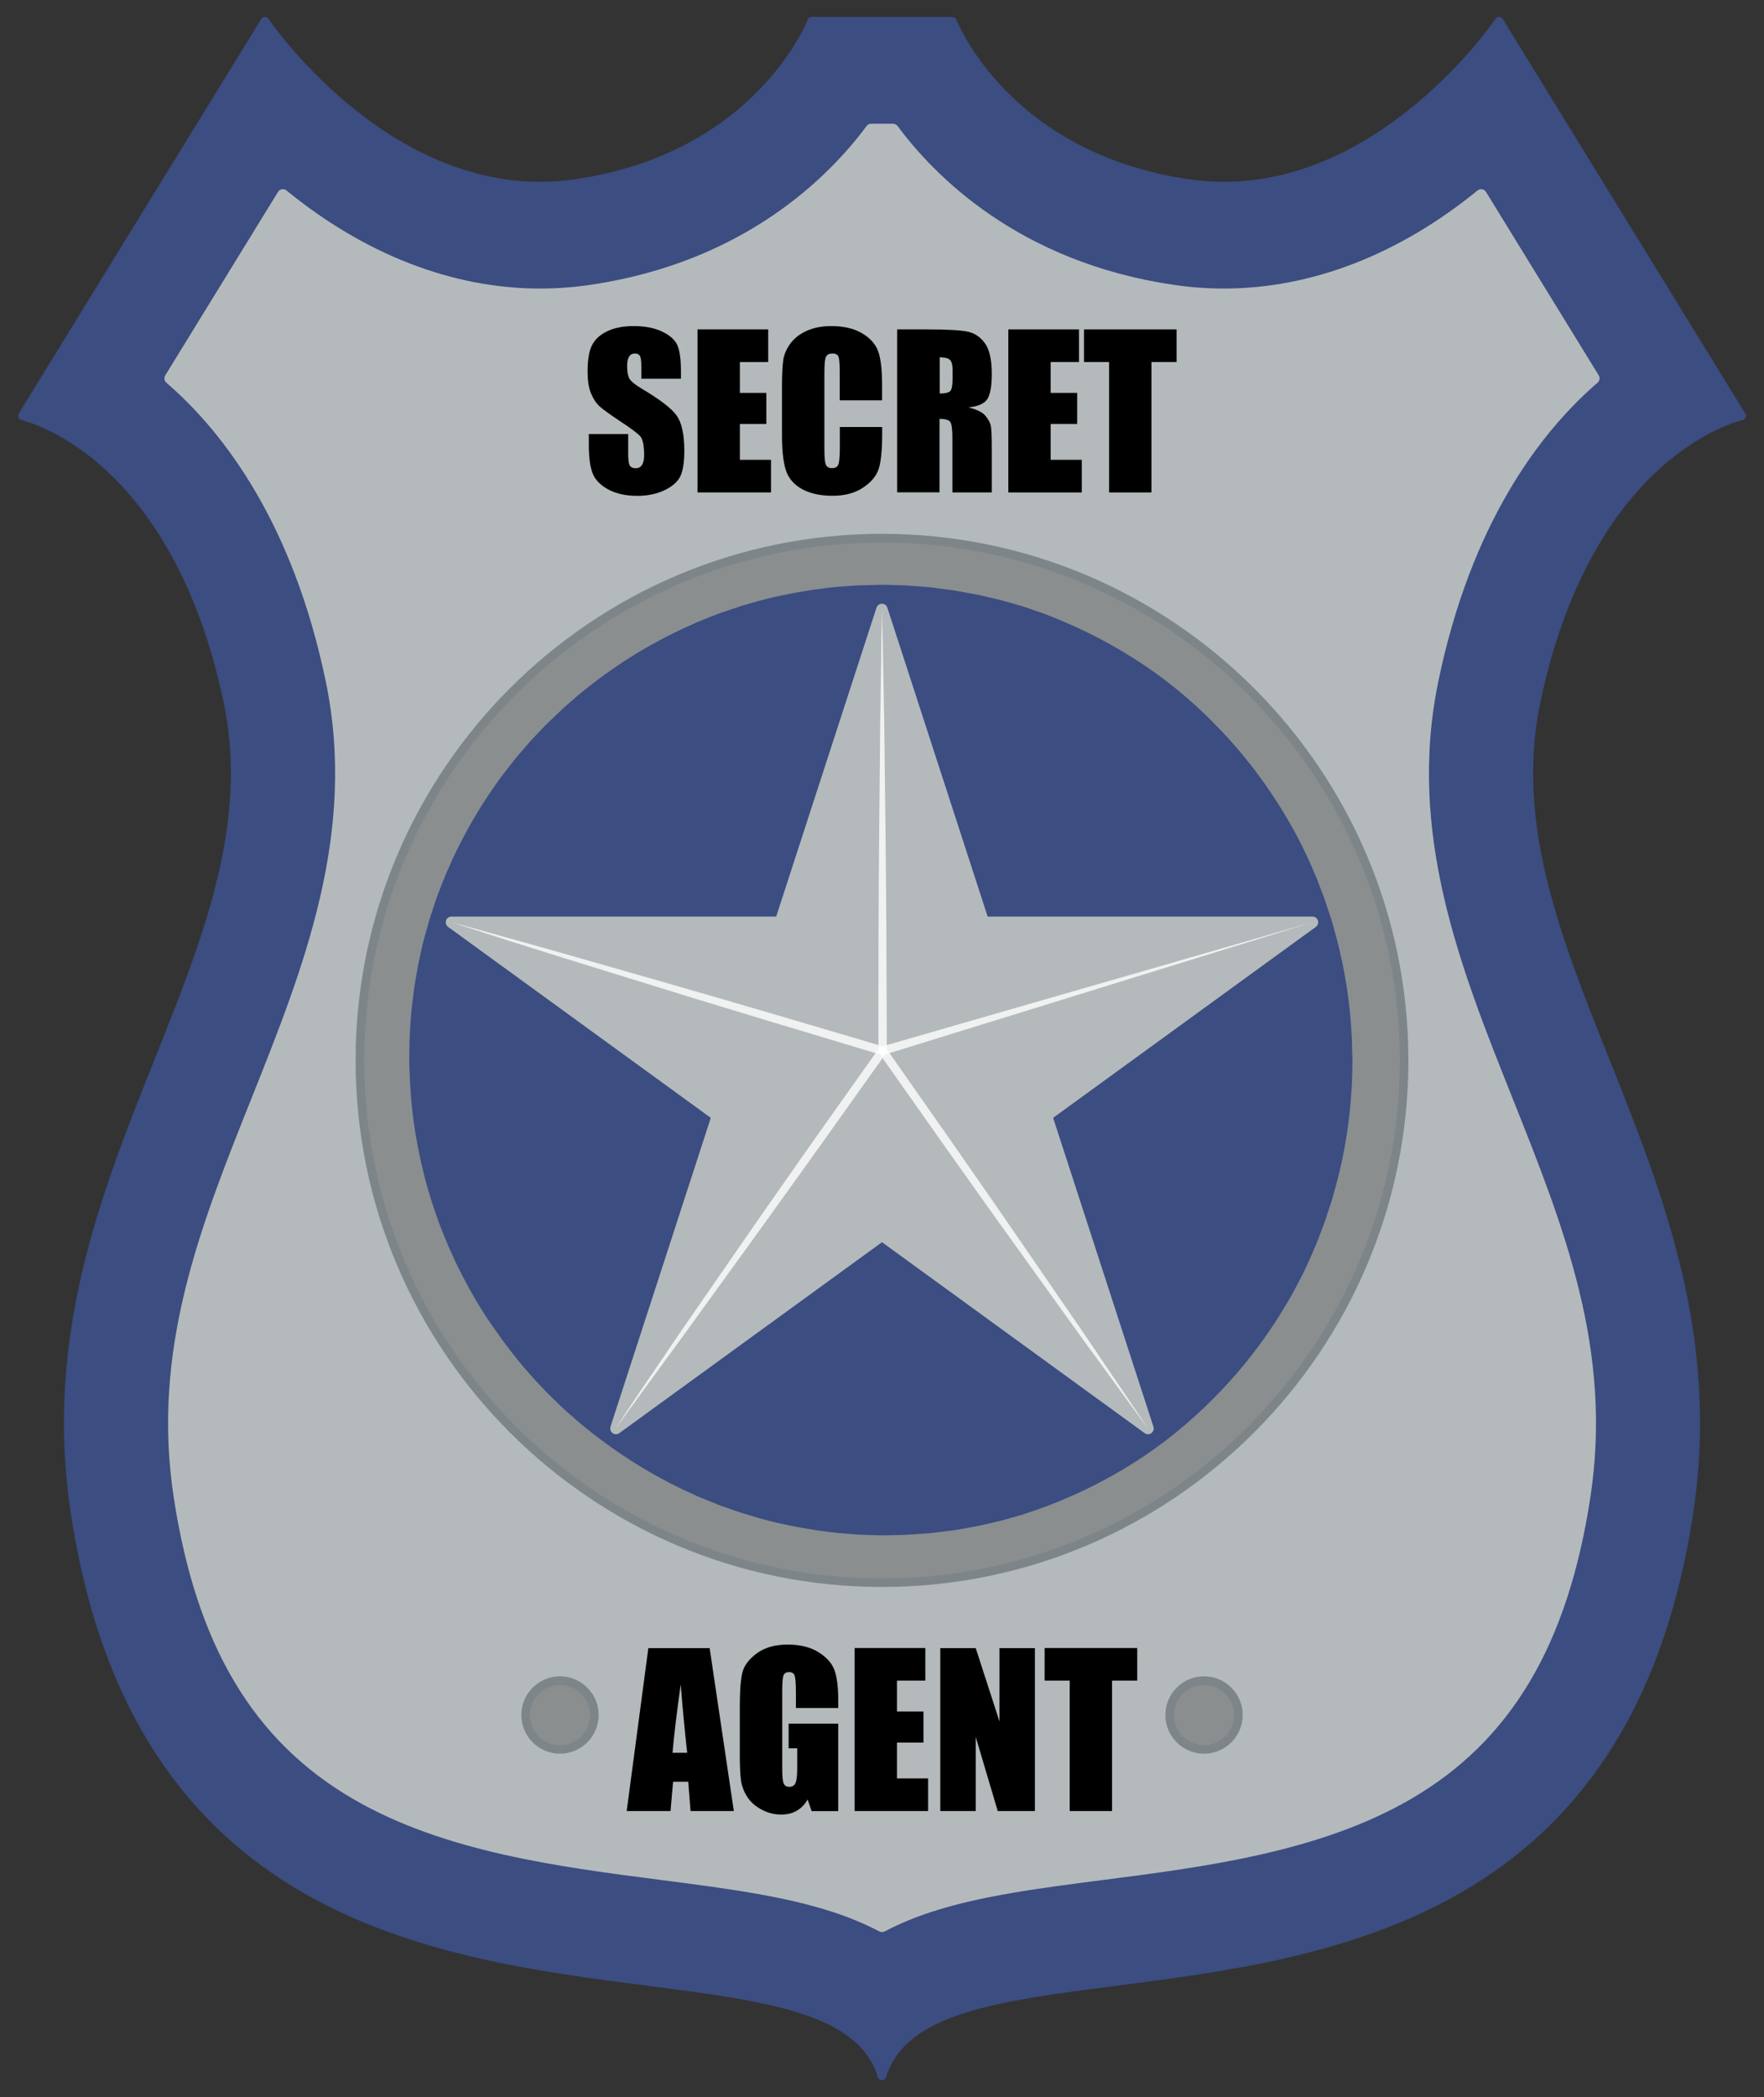
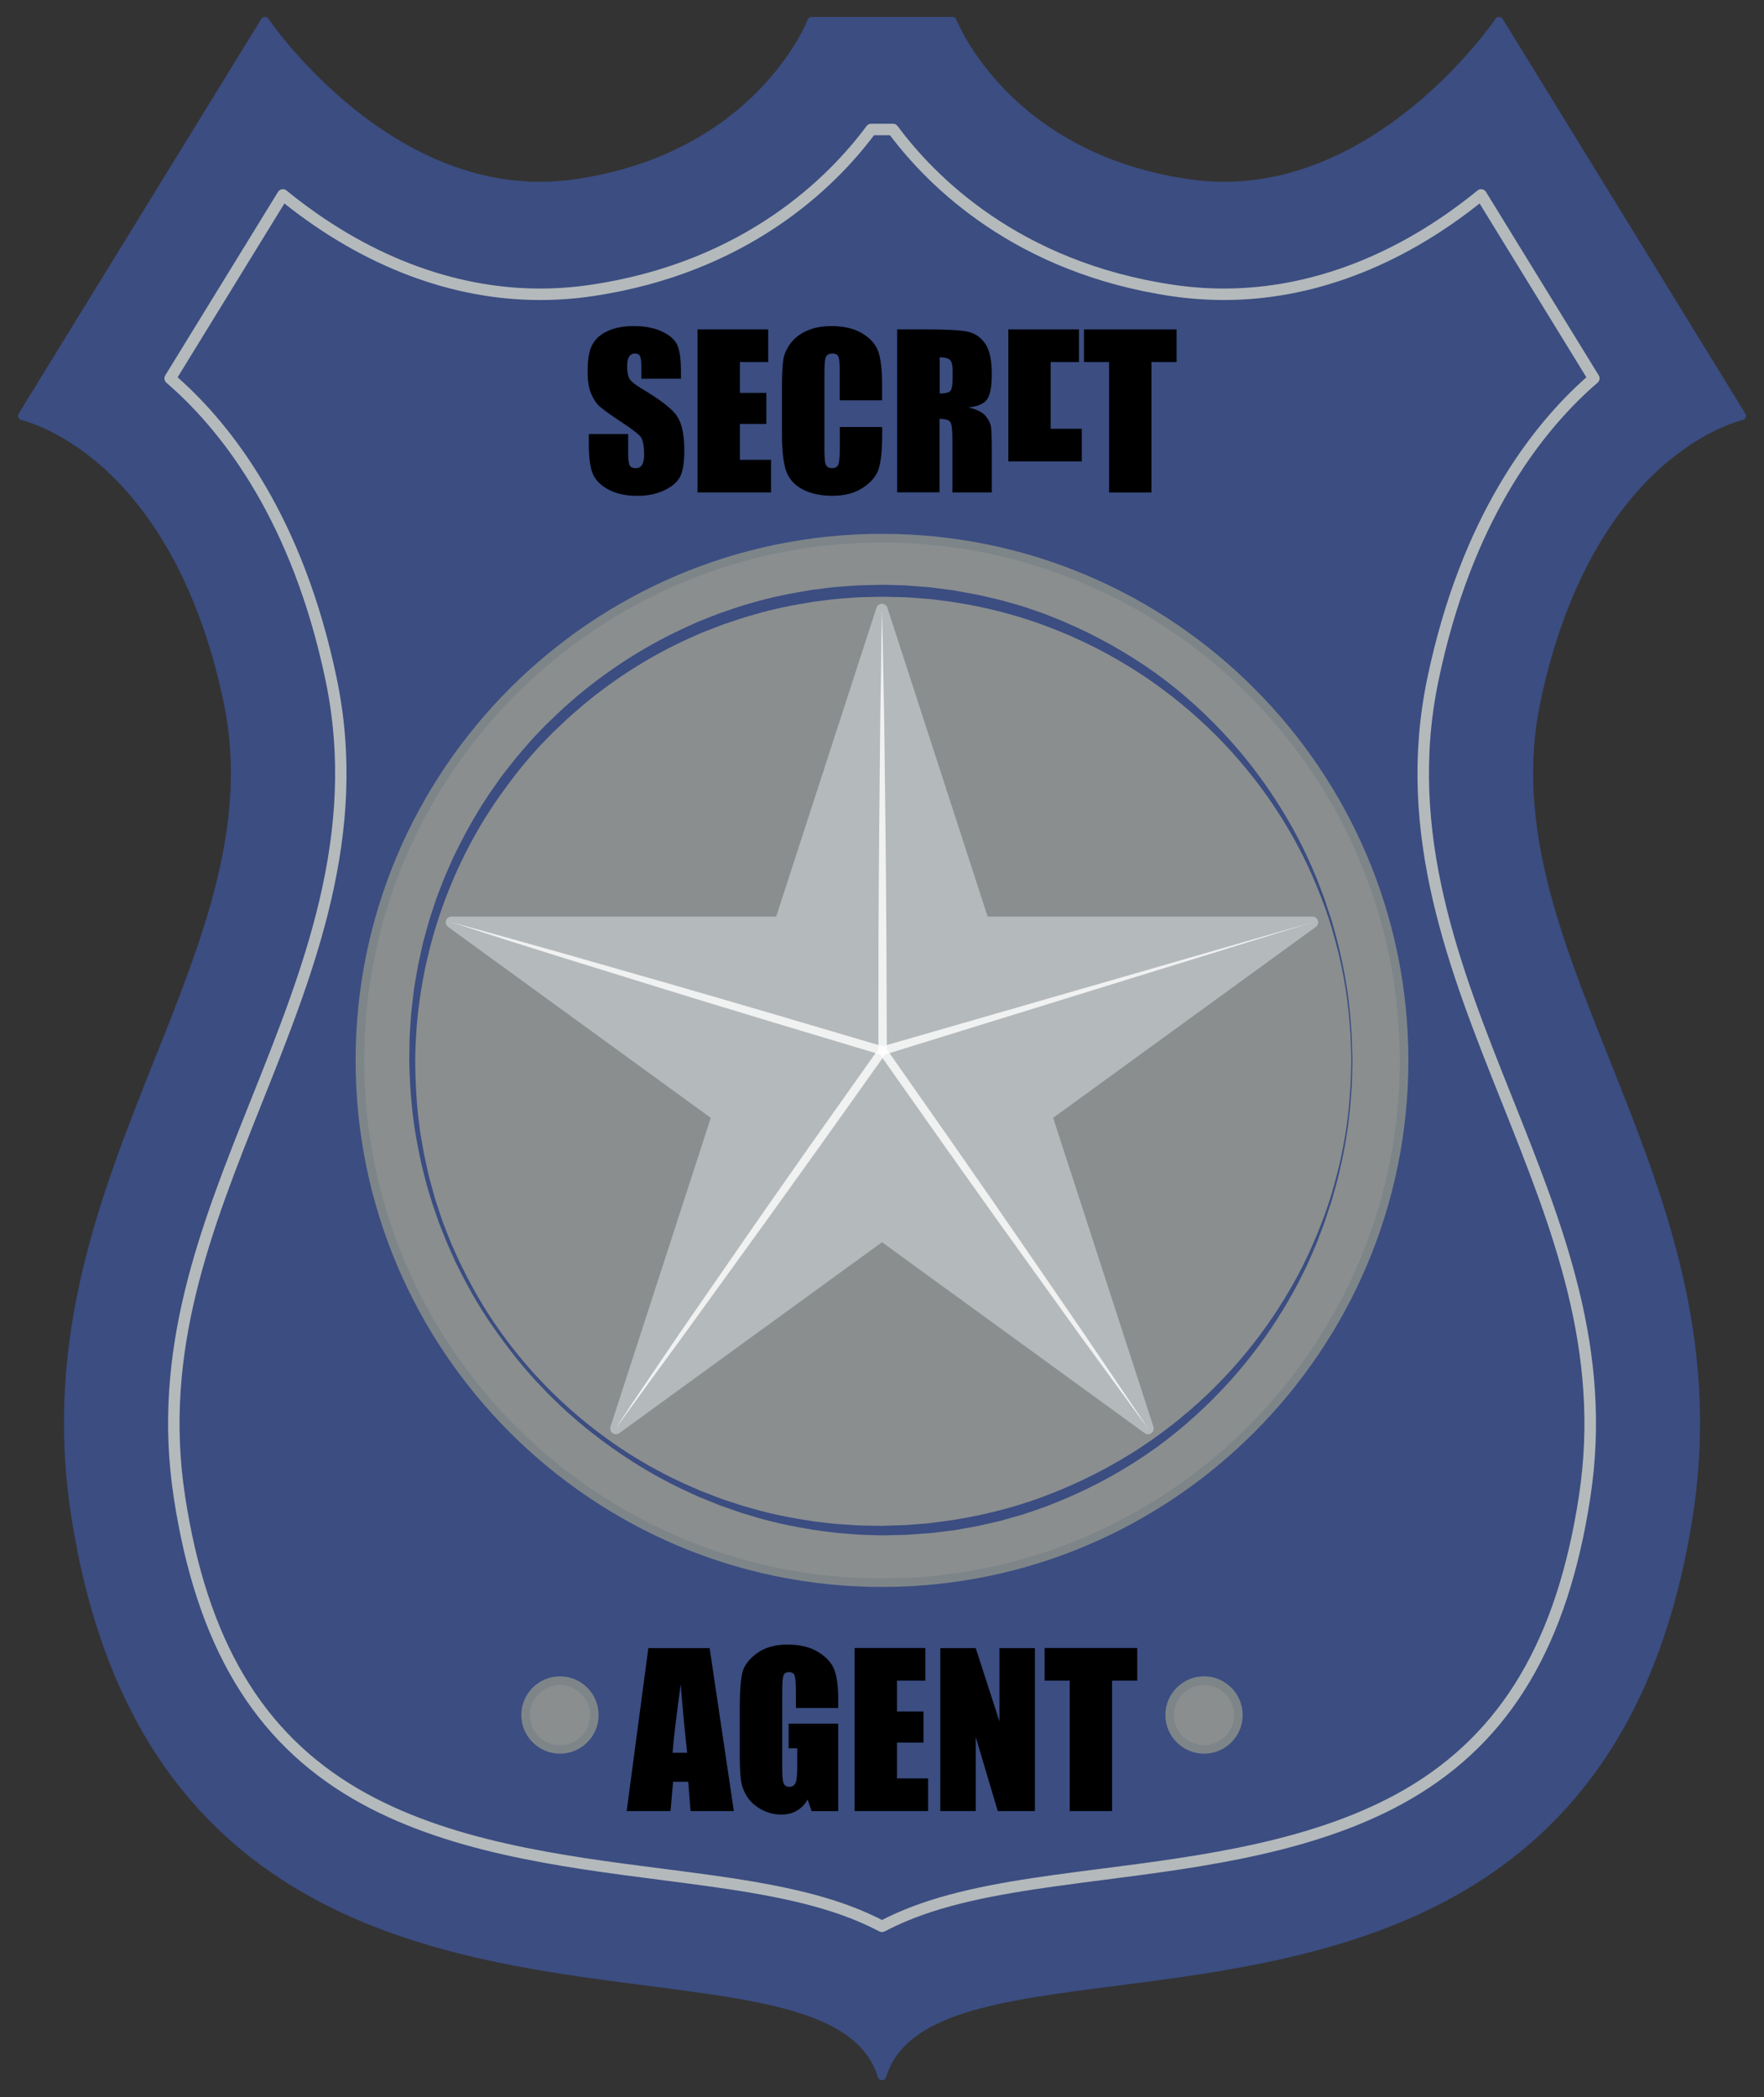
<svg xmlns="http://www.w3.org/2000/svg" version="1.1" x="0px" y="0px" width="2012px" height="2391.2px" viewBox="0 0 2012 2391.2" enable-background="new 0 0 2012 2391.2" xml:space="preserve">
  <rect x="0" y="0" width="2012" height="2391.2" fill="#333333" stroke="none" />
  <g id="Layer_1">
</g>
  <g id="Layer_3">
    <g>
      <g>
        <path fill="#3B4D81" d="M1006,2367c66.2-215.8,812,67.8,920.3-641.2c58.6-383.8-234.6-635-174.4-924.7     c60.1-289.8,234.6-326.7,234.6-326.7l-276.7-450c0,0-144.4,215.8-354.9,184.9S1086.2,24.3,1086.2,24.3H925.7     c0,0-58.1,154.1-268.6,184.9S302.3,24.3,302.3,24.3l-276.7,450c0,0,174.4,37,234.6,326.7s-233,541-174.4,924.7     C194,2434.8,939.8,2151.2,1006,2367z" />
        <path fill="#3B4D81" d="M1006,2371.9c-2.2,0-4.1-1.4-4.7-3.5c-22.4-73.2-128.3-86.8-262.4-104.1     c-247.9-31.9-587.5-75.6-658-537.8c-30.9-202.1,33.7-364,96.2-520.6c54.8-137.4,106.6-267.2,78.2-403.9     c-30.7-148-91.9-227.9-137.8-268.9c-49.6-44.3-92.6-54-93-54.1c-1.6-0.3-2.9-1.4-3.5-2.9c-0.6-1.5-0.5-3.1,0.3-4.5l276.7-450     c0.9-1.4,2.4-2.3,4.1-2.3c1.7,0,3.2,0.8,4.2,2.2c1.2,1.9,126.5,185.8,309.6,185.8c13.4,0,27.1-1,40.5-3     C861.7,174.3,920.6,24.1,921.2,22.5c0.7-1.9,2.5-3.2,4.6-3.2h160.5c2,0,3.9,1.3,4.6,3.2c0.6,1.5,59.7,151.8,264.7,181.8     c13.4,2,27,3,40.5,3c0,0,0,0,0,0c183.1,0,308.4-183.9,309.6-185.8c0.9-1.4,2.5-2.2,4.2-2.2c1.7,0,3.2,0.9,4.1,2.3l276.7,450     c0.8,1.4,1,3,0.3,4.5c-0.6,1.5-1.9,2.5-3.5,2.9c-0.4,0.1-43.4,9.7-93,54.1c-45.9,41-107.1,120.9-137.8,268.9     c-28.4,136.7,23.4,266.5,78.2,403.9c62.5,156.6,127.1,318.5,96.2,520.6c-70.6,462.2-410.1,505.9-658,537.8     c-134.1,17.2-239.9,30.9-262.4,104.1C1010.1,2370.5,1008.2,2371.9,1006,2371.9z M33.2,471.3c14.3,4.4,49.9,18.1,90.4,54.1     c47.2,42,110,123.7,141.4,274.7c29,139.6-23.3,270.7-78.7,409.5c-62,155.4-126.1,316-95.6,515.5     c69.5,454.9,404.8,498.1,649.6,529.6c130.1,16.7,234.3,30.2,265.8,98.6c31.5-68.4,135.7-81.9,265.8-98.6     c244.8-31.5,580.1-74.6,649.6-529.6c30.5-199.5-33.6-360.1-95.6-515.5c-55.4-138.8-107.7-269.9-78.7-409.5     c31.3-151,94.2-232.7,141.4-274.7c40.5-36,76.1-49.7,90.4-54.1L1709.4,33.1c-10.5,14.4-39.6,51.8-82.9,88.8     c-50.7,43.4-131.9,95.2-230.5,95.2c-13.9,0-28-1-41.9-3.1c-110.1-16.1-178.3-66.3-216.1-105.5c-34.8-36.1-50.7-69.2-55.1-79.4     H929c-4.4,10.2-20.3,43.3-55.1,79.4c-37.8,39.2-105.9,89.4-216.1,105.5c-13.9,2-28,3.1-41.9,3.1c-98.6,0-179.8-51.7-230.5-95.2     c-43.2-37-72.4-74.4-82.9-88.8L33.2,471.3z" />
      </g>
      <g>
-         <path fill="#B4B9BB" d="M1006,2196.5c-16.7-8.8-35.1-16.4-55.1-22.9c-57.3-18.6-124.8-27.3-196.3-36.4     c-115.2-14.8-245.8-31.6-348.8-91.7c-111.9-65.2-175.8-172.8-201.1-338.7c-25.5-166.9,29.8-305.5,88.4-452.3     c59.6-149.3,121.2-303.7,84.8-479c-38-183.1-118.1-285.7-178.7-339.5c-1.7-1.5-3.4-3-5-4.4l128.6-209.2     c90.9,74.2,192,113.3,293.2,113.3c19.4,0,38.9-1.4,58.2-4.3c160.5-23.5,263.3-107.8,319.4-183.7h24.8     c56.2,75.9,158.9,160.2,319.4,183.7c19.3,2.8,38.9,4.3,58.2,4.3c101.2,0,202.3-39.1,293.2-113.3l128.6,209.2     c-1.7,1.4-3.4,2.9-5,4.4c-60.5,53.8-140.7,156.4-178.7,339.5c-36.4,175.3,25.2,329.7,84.8,479c58.6,146.8,113.9,285.5,88.4,452.3     c-25.3,165.9-89.2,273.6-201.1,338.7c-103.1,60-233.6,76.8-348.8,91.7c-71.5,9.2-139.1,17.9-196.3,36.4     C1041.1,2180.1,1022.7,2187.7,1006,2196.5z" />
        <path fill="#B4B9BB" d="M1006,2203c-1,0-2.1-0.2-3-0.7c-16.4-8.6-34.6-16.2-54.1-22.5c-56.7-18.4-124-27-195.1-36.2     c-115.8-14.9-247.1-31.8-351.3-92.5c-113.7-66.2-178.6-175.4-204.3-343.4C172.4,1539.1,228,1399.6,287,1252     c59.2-148.4,120.5-301.9,84.5-475.3C333.8,595.4,254.6,494,194.8,440.8c-1.7-1.5-3.3-2.9-5-4.4c-2.4-2.1-3-5.6-1.3-8.4     l128.6-209.2c1-1.6,2.6-2.7,4.5-3c1.9-0.3,3.8,0.2,5.2,1.4C416.5,290.4,516.5,329,615.9,329c19,0,38.3-1.4,57.3-4.2     C850,298.9,946.5,200.2,988.4,143.7c1.2-1.7,3.2-2.6,5.3-2.6h24.8c2.1,0,4,1,5.3,2.6c41.8,56.5,138.4,155.3,315.1,181.1     c19,2.8,38.2,4.2,57.2,4.2c99.5,0,199.5-38.7,289.1-111.8c1.5-1.2,3.4-1.7,5.2-1.4c1.9,0.3,3.5,1.4,4.5,3l128.6,209.2     c1.7,2.7,1.1,6.3-1.3,8.4c-1.7,1.4-3.3,2.9-5,4.3c-59.8,53.2-139,154.6-176.6,336c-36,173.4,25.2,326.9,84.5,475.3     c58.9,147.7,114.6,287.1,88.8,455.7c-25.7,168-90.6,277.2-204.3,343.4c-104.2,60.7-235.5,77.6-351.3,92.5     c-71.2,9.2-138.5,17.8-195.2,36.2c-19.5,6.3-37.7,13.9-54.1,22.5C1008.1,2202.8,1007,2203,1006,2203z M202.6,430.2     c0.3,0.3,0.6,0.5,0.9,0.8c61.3,54.5,142.4,158.2,180.7,343.1c36.8,177.2-25.2,332.6-85.1,482.8c-58.2,145.9-113.3,283.8-88,448.9     c25,163.8,87.9,270,197.9,334.1c101.9,59.4,231.8,76.1,346.4,90.8c71.8,9.2,139.7,18,197.5,36.7c19,6.2,36.9,13.5,53.1,21.8     c16.2-8.3,34.1-15.6,53.1-21.8c57.9-18.8,125.7-27.5,197.5-36.7c114.6-14.7,244.5-31.5,346.4-90.8     c110-64.1,172.9-170.3,197.9-334.1c25.2-165.1-29.8-303-88-448.9c-59.9-150.2-121.9-305.5-85.1-482.8     c38.4-184.8,119.5-288.6,180.7-343.1c0.3-0.3,0.6-0.5,0.9-0.8L1687.6,232c-90.5,72-191.2,110.1-291.5,110.1     c-19.7,0-39.6-1.5-59.2-4.3c-178.7-26.2-277.7-125.1-321.8-183.6h-18.2c-44.1,58.6-143.1,157.5-321.8,183.6     c-19.6,2.9-39.5,4.3-59.2,4.3c-100.3,0-201-38-291.5-110.1L202.6,430.2z" />
      </g>
      <g>
        <circle fill="#8A8E8F" cx="1006" cy="1209.2" r="595.5" />
        <path fill="#7D8589" d="M1006,1809.5c-331,0-600.4-269.3-600.4-600.4c0-331,269.3-600.4,600.4-600.4s600.4,269.3,600.4,600.4     C1606.4,1540.2,1337,1809.5,1006,1809.5z M1006,618.6c-325.6,0-590.6,264.9-590.6,590.6c0,325.6,264.9,590.6,590.6,590.6     s590.6-264.9,590.6-590.6C1596.6,883.5,1331.6,618.6,1006,618.6z" />
      </g>
      <g>
-         <circle fill="#3B4D81" cx="1006" cy="1209.2" r="535.9" />
        <path fill="#3B4D81" d="M1542.6,1209.2c0,0-0.1,3.3-0.2,9.7c-0.1,3.2-0.2,7.1-0.3,11.8c0,4.7-0.4,10.1-0.9,16.3     c-1.6,24.6-5.5,60.8-17.6,105.4c-1.6,5.6-3.1,11.3-4.8,17.1c-1.9,5.8-3.9,11.7-5.9,17.7c-1.8,6.1-4.3,12.2-6.6,18.4     c-2.4,6.2-4.7,12.7-7.6,19c-10.7,25.7-24.7,52.5-42.1,79.7c-17.4,27.1-38.3,54.5-63.3,80.8c-25,26.2-53.7,51.7-86.7,74     c-33,22.4-69.9,41.9-110.1,57.3c-5,2.1-10.1,3.6-15.2,5.5c-5.1,1.7-10.3,3.6-15.5,5.2c-5.3,1.5-10.5,3-15.8,4.5l-8,2.3l-8.1,1.9     c-5.4,1.2-10.8,2.5-16.3,3.7c-5.5,1.2-11,2-16.6,3.1l-8.3,1.5l-4.2,0.7l-4.2,0.5c-5.6,0.7-11.3,1.4-17,2.1     c-5.7,0.8-11.4,1.1-17.1,1.5c-5.7,0.4-11.5,0.9-17.3,1.2c-5.8,0.1-11.6,0.2-17.4,0.4l-8.7,0.2c-3.2,0-5.9-0.2-8.8-0.2     c-5.8-0.2-11.6-0.4-17.4-0.6c-5.8-0.3-11.8-0.9-17.7-1.4c-11.9-0.7-23.7-2.7-35.5-4.2c-23.6-3.9-47.4-8.7-70.7-16     c-11.8-3.2-23.3-7.6-34.9-11.6c-5.8-2.2-11.4-4.6-17.2-6.9l-8.6-3.5l-8.4-3.9c-45.3-20.4-88.1-47.9-127.2-80.6     c-4.8-4.2-9.6-8.4-14.4-12.6c-4.8-4.3-9.3-8.8-13.9-13.2c-2.3-2.2-4.6-4.4-6.9-6.7l-6.6-7c-4.4-4.7-9-9.2-13.1-14.1     c-17.2-19.2-32.7-40-47.4-61.4c-14.6-21.6-27.2-44.5-38.6-68l-8.1-17.9c-2.6-6-4.9-12.2-7.4-18.2c-1.2-3.1-2.5-6.1-3.6-9.2     l-3.2-9.3l-3.2-9.3c-1.1-3.1-2.1-6.2-3-9.4c-7.9-25.1-13.5-51-17.8-77c-4-26.1-5.9-52.6-6.4-79.1l0.3-19.8     c0-6.6,0.5-13.2,0.9-19.8l0.7-9.9c0.2-3.3,0.4-6.6,0.9-9.9l2.3-19.7c0.8-6.6,2.1-13.1,3.2-19.6l1.7-9.8l2.1-9.7     c1.5-6.4,2.7-13,4.4-19.3l5.3-19.1c0.8-3.2,1.9-6.3,2.9-9.5l3.1-9.4l3.1-9.4c1.1-3.1,2.4-6.2,3.5-9.2c2.4-6.1,4.7-12.3,7.3-18.4     l8-18.1c11.3-23.8,23.9-46.9,38.3-68.7c3.5-5.6,7.4-10.8,11.1-16.2l5.6-8l6-7.7c4.1-5.1,7.9-10.3,12.1-15.3     c4.2-4.9,8.5-9.9,12.7-14.8c4.2-5,8.8-9.5,13.2-14.2l6.7-7c2.3-2.3,4.6-4.5,7-6.7c4.7-4.4,9.2-9,14-13.3     c4.9-4.2,9.7-8.5,14.5-12.7c39.3-33,82.7-60.3,128.3-80.6l8.5-3.9l8.7-3.5c5.8-2.3,11.5-4.7,17.3-6.8     c11.7-3.9,23.3-8.3,35.2-11.4c23.5-7.1,47.4-11.7,71.2-15.5c11.9-1.5,23.8-3.3,35.6-3.9c5.9-0.4,11.8-1,17.7-1.2     c5.9-0.1,11.8-0.3,17.7-0.4c3,0,5.7-0.2,9-0.2l8.7,0.2c5.8,0.2,11.5,0.3,17.2,0.5c5.8,0.4,11.6,0.9,17.4,1.3     c5.8,0.5,11.6,0.8,17.2,1.7c5.7,0.7,11.3,1.5,17,2.2l4.2,0.6l4.2,0.8l8.3,1.5c5.5,1.1,11.1,1.9,16.6,3.1     c5.5,1.3,10.9,2.5,16.3,3.8l8.1,1.9l8,2.3c5.3,1.5,10.6,3,15.8,4.5c5.2,1.6,10.3,3.5,15.5,5.3c5.1,1.8,10.3,3.4,15.2,5.5     c40.2,15.6,77,35.2,110.1,57.6c33.1,22.3,61.8,47.8,86.7,74.1c24.9,26.3,45.8,53.7,63.2,80.9c17.4,27.1,31.4,54,42.1,79.7     c2.9,6.3,5.2,12.8,7.6,19c2.4,6.2,4.8,12.3,6.6,18.4c2,6.1,4,12,5.9,17.7c1.6,5.9,3.2,11.6,4.8,17.1c12,44.6,16,80.8,17.5,105.4     c0.5,6.2,0.9,11.6,0.9,16.3c0.1,4.7,0.2,8.7,0.3,11.9C1542.5,1205.9,1542.6,1209.2,1542.6,1209.2L1542.6,1209.2z M1541.3,1209.2     c0,0-0.1-3.3-0.3-9.6c-0.1-3.2-0.2-7.1-0.3-11.8c0-4.7-0.5-10.1-1-16.3c-1.7-24.5-5.7-60.7-18.4-104.9     c-5.9-22.2-14.9-46.1-26-71.3c-11.2-25.3-25.7-51.6-43.5-78c-35.5-52.9-85.7-106.1-151.1-149.1c-32.7-21.4-69-40.1-108.5-54.7     c-39.4-14.7-82-24.8-126.3-29.8c-5.5-0.8-11.1-1.1-16.7-1.5c-5.6-0.4-11.1-0.9-16.8-1.2c-5.7-0.1-11.5-0.3-17.2-0.4l-8.7-0.2     c-2.5,0-5.6,0.1-8.4,0.2c-5.7,0.1-11.5,0.3-17.2,0.4c-5.8,0.2-11.5,0.8-17.3,1.2c-11.6,0.6-23.1,2.4-34.7,3.8     c-23.1,3.6-46.4,8.1-69.4,15c-11.6,3-22.8,7.2-34.3,10.9c-5.7,2.1-11.3,4.4-16.9,6.5l-8.5,3.3l-8.3,3.7     c-44.6,19.5-87.1,45.9-125.7,77.9c-4.8,4.1-9.5,8.2-14.3,12.3c-4.7,4.2-9.2,8.6-13.8,12.9c-2.3,2.2-4.6,4.3-6.9,6.5l-6.6,6.8     c-4.3,4.6-8.9,9-13,13.8c-17.1,18.8-32.5,39.2-47,60.3c-57.4,84.9-89.9,188.5-90.6,293.2c0.1,26.1,1.6,52.3,5.2,78.2     c0.8,6.5,2.1,12.9,3.2,19.3l1.7,9.7l2.1,9.6c1.5,6.4,2.7,12.8,4.4,19.1l5.2,18.9c0.8,3.2,1.9,6.2,2.9,9.3l3.1,9.3l3.1,9.3     c1.1,3.1,2.3,6.1,3.5,9.1c2.4,6,4.6,12.2,7.2,18.1l8,17.8c11.2,23.4,23.6,46.2,38,67.7c57.1,86,139,153,229.1,191.5l8.4,3.7     l8.5,3.3c5.7,2.2,11.3,4.4,17.1,6.5c11.6,3.7,22.9,7.8,34.6,10.8c23.1,6.7,46.6,11,69.8,14.5c11.7,1.3,23.3,3,34.8,3.5     c5.8,0.3,11.5,0.9,17.3,1.1c5.8,0.1,11.7,0.2,17.4,0.3c2.8,0,5.9,0.2,8.5,0.1l8.6-0.3c5.7-0.2,11.4-0.3,17.1-0.5     c5.7-0.4,11.3-0.9,16.9-1.3c5.6-0.5,11.2-0.8,16.7-1.7c44.4-5.3,87-15.5,126.4-30.4c39.4-14.8,75.7-33.7,108.4-55     c65.4-43,115.6-96.4,151.1-149.3c17.8-26.5,32.3-52.8,43.5-78c11.2-25.3,20.1-49.2,26-71.4c12.7-44.2,16.7-80.4,18.3-104.9     c0.5-6.1,0.9-11.6,1-16.3c0.1-4.7,0.2-8.7,0.3-11.8C1541.2,1212.4,1541.3,1209.2,1541.3,1209.2L1541.3,1209.2z" />
      </g>
      <g>
        <g>
          <circle fill="#8A8E8F" cx="638.7" cy="1955.6" r="39.2" />
          <path fill="#7D8589" d="M638.7,1999.6c-24.3,0-44.1-19.8-44.1-44.1c0-24.3,19.8-44.1,44.1-44.1c24.3,0,44.1,19.8,44.1,44.1      C682.8,1979.9,663,1999.6,638.7,1999.6z M638.7,1921.3c-18.9,0-34.3,15.4-34.3,34.3c0,18.9,15.4,34.3,34.3,34.3      c18.9,0,34.3-15.4,34.3-34.3C673,1936.7,657.6,1921.3,638.7,1921.3z" />
        </g>
        <g>
          <circle fill="#8A8E8F" cx="1373.3" cy="1955.6" r="39.2" />
          <path fill="#7D8589" d="M1373.3,1999.6c-24.3,0-44.1-19.8-44.1-44.1c0-24.3,19.8-44.1,44.1-44.1c24.3,0,44.1,19.8,44.1,44.1      C1417.4,1979.9,1397.6,1999.6,1373.3,1999.6z M1373.3,1921.3c-18.9,0-34.3,15.4-34.3,34.3c0,18.9,15.4,34.3,34.3,34.3      c18.9,0,34.3-15.4,34.3-34.3C1407.6,1936.7,1392.2,1921.3,1373.3,1921.3z" />
        </g>
      </g>
      <g>
        <polygon fill="#B4B9BB" points="1006,694.9 1121.9,1051.6 1497,1051.6 1193.6,1272.1 1309.5,1628.8 1006,1408.4 702.5,1628.8      818.4,1272.1 515,1051.6 890.1,1051.6    " />
        <path fill="#B4B9BB" d="M1309.5,1635.4c-1.3,0-2.7-0.4-3.8-1.2L1006,1416.4l-299.6,217.7c-2.3,1.7-5.4,1.7-7.7,0     c-2.3-1.7-3.2-4.6-2.4-7.3l114.4-352.2l-299.6-217.7c-2.3-1.7-3.2-4.6-2.4-7.3c0.9-2.7,3.4-4.5,6.2-4.5h370.4l114.4-352.2     c0.9-2.7,3.4-4.5,6.2-4.5s5.3,1.8,6.2,4.5l114.4,352.2H1497c2.8,0,5.3,1.8,6.2,4.5c0.9,2.7-0.1,5.6-2.4,7.3l-299.6,217.7     l114.4,352.2c0.9,2.7-0.1,5.6-2.4,7.3C1312.2,1634.9,1310.8,1635.4,1309.5,1635.4z M1006,1401.8c1.3,0,2.7,0.4,3.8,1.2     l287.2,208.7l-109.7-337.6c-0.9-2.7,0.1-5.6,2.4-7.3l287.2-208.7h-355c-2.8,0-5.3-1.8-6.2-4.5L1006,716l-109.7,337.6     c-0.9,2.7-3.4,4.5-6.2,4.5h-355l287.2,208.7c2.3,1.7,3.2,4.6,2.4,7.3L715,1611.7l287.2-208.7     C1003.3,1402.2,1004.7,1401.8,1006,1401.8z" />
      </g>
      <g opacity="0.8">
        <path fill="#FFFFFF" d="M1006,694.9c0.5,21,1,41.9,1.3,62.9l1.2,62.9l1.5,125.8l0.6,62.9l0.4,62.9l0.5,125.8c0,1.1-0.3,2-0.9,2.8     L934,1308.5c-25.7,35.7-51.2,71.6-77.1,107.3l-77.4,107l-39,53.3l-19.4,26.7l-9.7,13.3l-4.8,6.7l-2.4,3.4l-1.2,1.7l-0.6,0.9     c0,0.1-0.3,0.4-0.1,0.3c0.1-0.1,0.2-0.2,0.4-0.4c-0.1,0.1-0.2,0.3-0.3,0.4c-0.2,0,0.1-0.3,0.1-0.4l0.5-0.9l1.1-1.8l2.2-3.5     l4.5-6.9l9.1-13.8l18.5-27.4l37.1-54.7l75.2-108.7c25-36.2,50.5-72.2,75.7-108.3l76.4-107.8l-0.9,2.8l0.1-125.8l0.3-62.9     l0.5-62.9l1.2-125.8l1-62.9C1005.1,736.8,1005.5,715.8,1006,694.9z" />
      </g>
      <g opacity="0.8">
        <path fill="#FFFFFF" d="M515,1051.6c20.6,5.6,41.2,11.3,61.8,17.1l61.8,17.3l123.3,35.3c20.5,5.9,41.1,11.8,61.6,17.8l61.6,18     l123,36.3c1.1,0.3,2,1,2.6,1.9l75.5,107.8c25,36.1,50.2,72,75,108.2l74.6,108.5l36.9,54.5c12.3,18.1,24.6,36.3,36.8,54.6     c-13.1-17.6-26-35.3-38.9-53.1l-38.8-53.2l-76.8-106.9c-25.7-35.6-50.9-71.5-76.4-107.2l-75.9-107.6l2.6,1.9l-122.8-36.9     l-61.4-18.6c-20.5-6.2-40.9-12.5-61.3-18.8l-122.5-37.9l-61.2-19.3C555.7,1064.7,535.3,1058.2,515,1051.6z" />
      </g>
      <g opacity="0.8">
        <path fill="#FFFFFF" d="M1005.3,1193.4l491.7-141.8l-488.9,151.2c-2.6,0.8-5.3-0.6-6.1-3.2     C1001.1,1197,1002.6,1194.2,1005.3,1193.4C1005.2,1193.4,1005.2,1193.4,1005.3,1193.4z" />
      </g>
      <g>
        <g>
          <path d="M776.4,431.8h-44.9V418c0-6.4-0.6-10.5-1.7-12.3c-1.1-1.8-3.1-2.6-5.7-2.6c-2.9,0-5.1,1.2-6.6,3.6      c-1.5,2.4-2.2,6-2.2,10.8c0,6.2,0.8,10.9,2.5,14c1.6,3.1,6.2,6.9,13.7,11.4c21.5,12.8,35.1,23.2,40.6,31.4      c5.6,8.2,8.4,21.4,8.4,39.6c0,13.2-1.5,23-4.6,29.3c-3.1,6.3-9.1,11.5-18,15.8c-8.9,4.2-19.2,6.4-31,6.4      c-12.9,0-24-2.4-33.1-7.3c-9.1-4.9-15.1-11.1-18-18.7c-2.8-7.6-4.2-18.3-4.2-32.3v-12.2h44.9v22.6c0,7,0.6,11.4,1.9,13.4      c1.3,2,3.5,3,6.7,3c3.2,0,5.6-1.3,7.2-3.8c1.6-2.5,2.4-6.3,2.4-11.2c0-10.9-1.5-18.1-4.5-21.5c-3.1-3.4-10.6-9-22.6-16.9      c-12-8-20-13.7-23.9-17.3c-3.9-3.6-7.1-8.6-9.7-14.9c-2.6-6.4-3.8-14.5-3.8-24.3c0-14.2,1.8-24.6,5.5-31.2      c3.6-6.6,9.5-11.7,17.6-15.4c8.1-3.7,17.9-5.6,29.4-5.6c12.6,0,23.2,2,32.1,6.1c8.8,4.1,14.7,9.2,17.6,15.3      c2.9,6.2,4.3,16.6,4.3,31.4V431.8z" />
        </g>
        <g>
          <path d="M795.6,375.6h80.6v37.2h-32.3V448h30.2v35.4h-30.2v40.9h35.5v37.2h-83.8V375.6z" />
        </g>
        <g>
          <path d="M1006.1,456.5h-48.3v-32.3c0-9.4-0.5-15.3-1.5-17.6c-1-2.3-3.3-3.5-6.8-3.5c-4,0-6.5,1.4-7.6,4.2      c-1.1,2.8-1.6,9-1.6,18.4v86.3c0,9,0.5,14.9,1.6,17.7c1.1,2.8,3.5,4.1,7.2,4.1c3.6,0,5.9-1.4,7.1-4.1c1.1-2.8,1.7-9.2,1.7-19.4      v-23.4h48.3v7.2c0,19.2-1.4,32.9-4.1,40.9c-2.7,8-8.7,15.1-18,21.2c-9.3,6.1-20.8,9.1-34.4,9.1c-14.2,0-25.8-2.6-35-7.7      c-9.2-5.1-15.3-12.2-18.3-21.3s-4.5-22.7-4.5-40.9v-54.3c0-13.4,0.5-23.4,1.4-30.1c0.9-6.7,3.7-13.1,8.2-19.3      c4.6-6.2,10.9-11.1,18.9-14.6c8.1-3.6,17.4-5.3,27.8-5.3c14.2,0,26,2.8,35.2,8.3c9.3,5.5,15.3,12.4,18.3,20.6      c2.9,8.2,4.4,21,4.4,38.3V456.5z" />
        </g>
        <g>
          <path d="M1023.4,375.6h34.2c22.8,0,38.2,0.9,46.3,2.6c8.1,1.8,14.7,6.3,19.7,13.5c5.1,7.2,7.6,18.8,7.6,34.6      c0,14.5-1.8,24.2-5.4,29.2c-3.6,5-10.7,8-21.2,9c9.6,2.4,16,5.6,19.3,9.5c3.3,4,5.3,7.6,6.1,11c0.8,3.3,1.2,12.5,1.2,27.5v49      h-44.9v-61.8c0-9.9-0.8-16.1-2.4-18.5c-1.6-2.4-5.7-3.6-12.3-3.6v83.8h-48.3V375.6z M1071.8,407.4v41.3c5.4,0,9.2-0.7,11.4-2.2      s3.3-6.3,3.3-14.5v-10.2c0-5.9-1.1-9.8-3.2-11.6C1081.2,408.3,1077.4,407.4,1071.8,407.4z" />
        </g>
        <g>
-           <path d="M1150.1,375.6h80.6v37.2h-32.3V448h30.2v35.4h-30.2v40.9h35.5v37.2h-83.8V375.6z" />
+           <path d="M1150.1,375.6h80.6v37.2h-32.3V448h30.2h-30.2v40.9h35.5v37.2h-83.8V375.6z" />
        </g>
        <g>
          <path d="M1342,375.6v37.2h-28.7v148.7H1265V412.8h-28.6v-37.2H1342z" />
        </g>
      </g>
      <g>
        <g>
          <path d="M809.4,1879.1L837,2065h-49.4l-2.6-33.4h-17.3l-2.9,33.4h-50l24.7-185.8H809.4z M783.8,1998.6      c-2.4-21.1-4.9-47.1-7.4-78.1c-4.9,35.6-8,61.6-9.3,78.1H783.8z" />
        </g>
        <g>
          <path d="M956.1,1947.5h-48.3v-16.9c0-10.6-0.5-17.3-1.4-20s-3.1-4-6.5-4c-3,0-5,1.1-6.1,3.4c-1.1,2.3-1.6,8.2-1.6,17.7v89.2      c0,8.3,0.5,13.8,1.6,16.5c1.1,2.6,3.2,4,6.4,4c3.5,0,5.9-1.5,7.2-4.5c1.3-3,1.9-8.8,1.9-17.4v-22h-9.8v-28.2h56.6v99.8h-30.4      l-4.5-13.3c-3.3,5.7-7.4,10-12.5,12.9c-5,2.9-10.9,4.3-17.7,4.3c-8.1,0-15.7-2-22.8-5.9c-7.1-3.9-12.5-8.8-16.1-14.6      c-3.7-5.8-6-11.9-6.9-18.3s-1.4-16-1.4-28.8V1946c0-17.8,1-30.6,2.9-38.7c1.9-8,7.4-15.4,16.5-22.1c9.1-6.7,20.8-10,35.2-10      c14.2,0,25.9,2.9,35.2,8.7s15.4,12.7,18.3,20.7c2.8,8,4.2,19.6,4.2,34.8V1947.5z" />
        </g>
        <g>
          <path d="M974.8,1879.1h80.6v37.2h-32.3v35.2h30.2v35.4h-30.2v40.9h35.5v37.2h-83.8V1879.1z" />
        </g>
        <g>
          <path d="M1180.4,1879.1V2065H1138l-25.1-84.5v84.5h-40.4v-185.8h40.4l27.1,83.7v-83.7H1180.4z" />
        </g>
        <g>
          <path d="M1297.1,1879.1v37.2h-28.7V2065h-48.3v-148.7h-28.6v-37.2H1297.1z" />
        </g>
      </g>
    </g>
  </g>
</svg>